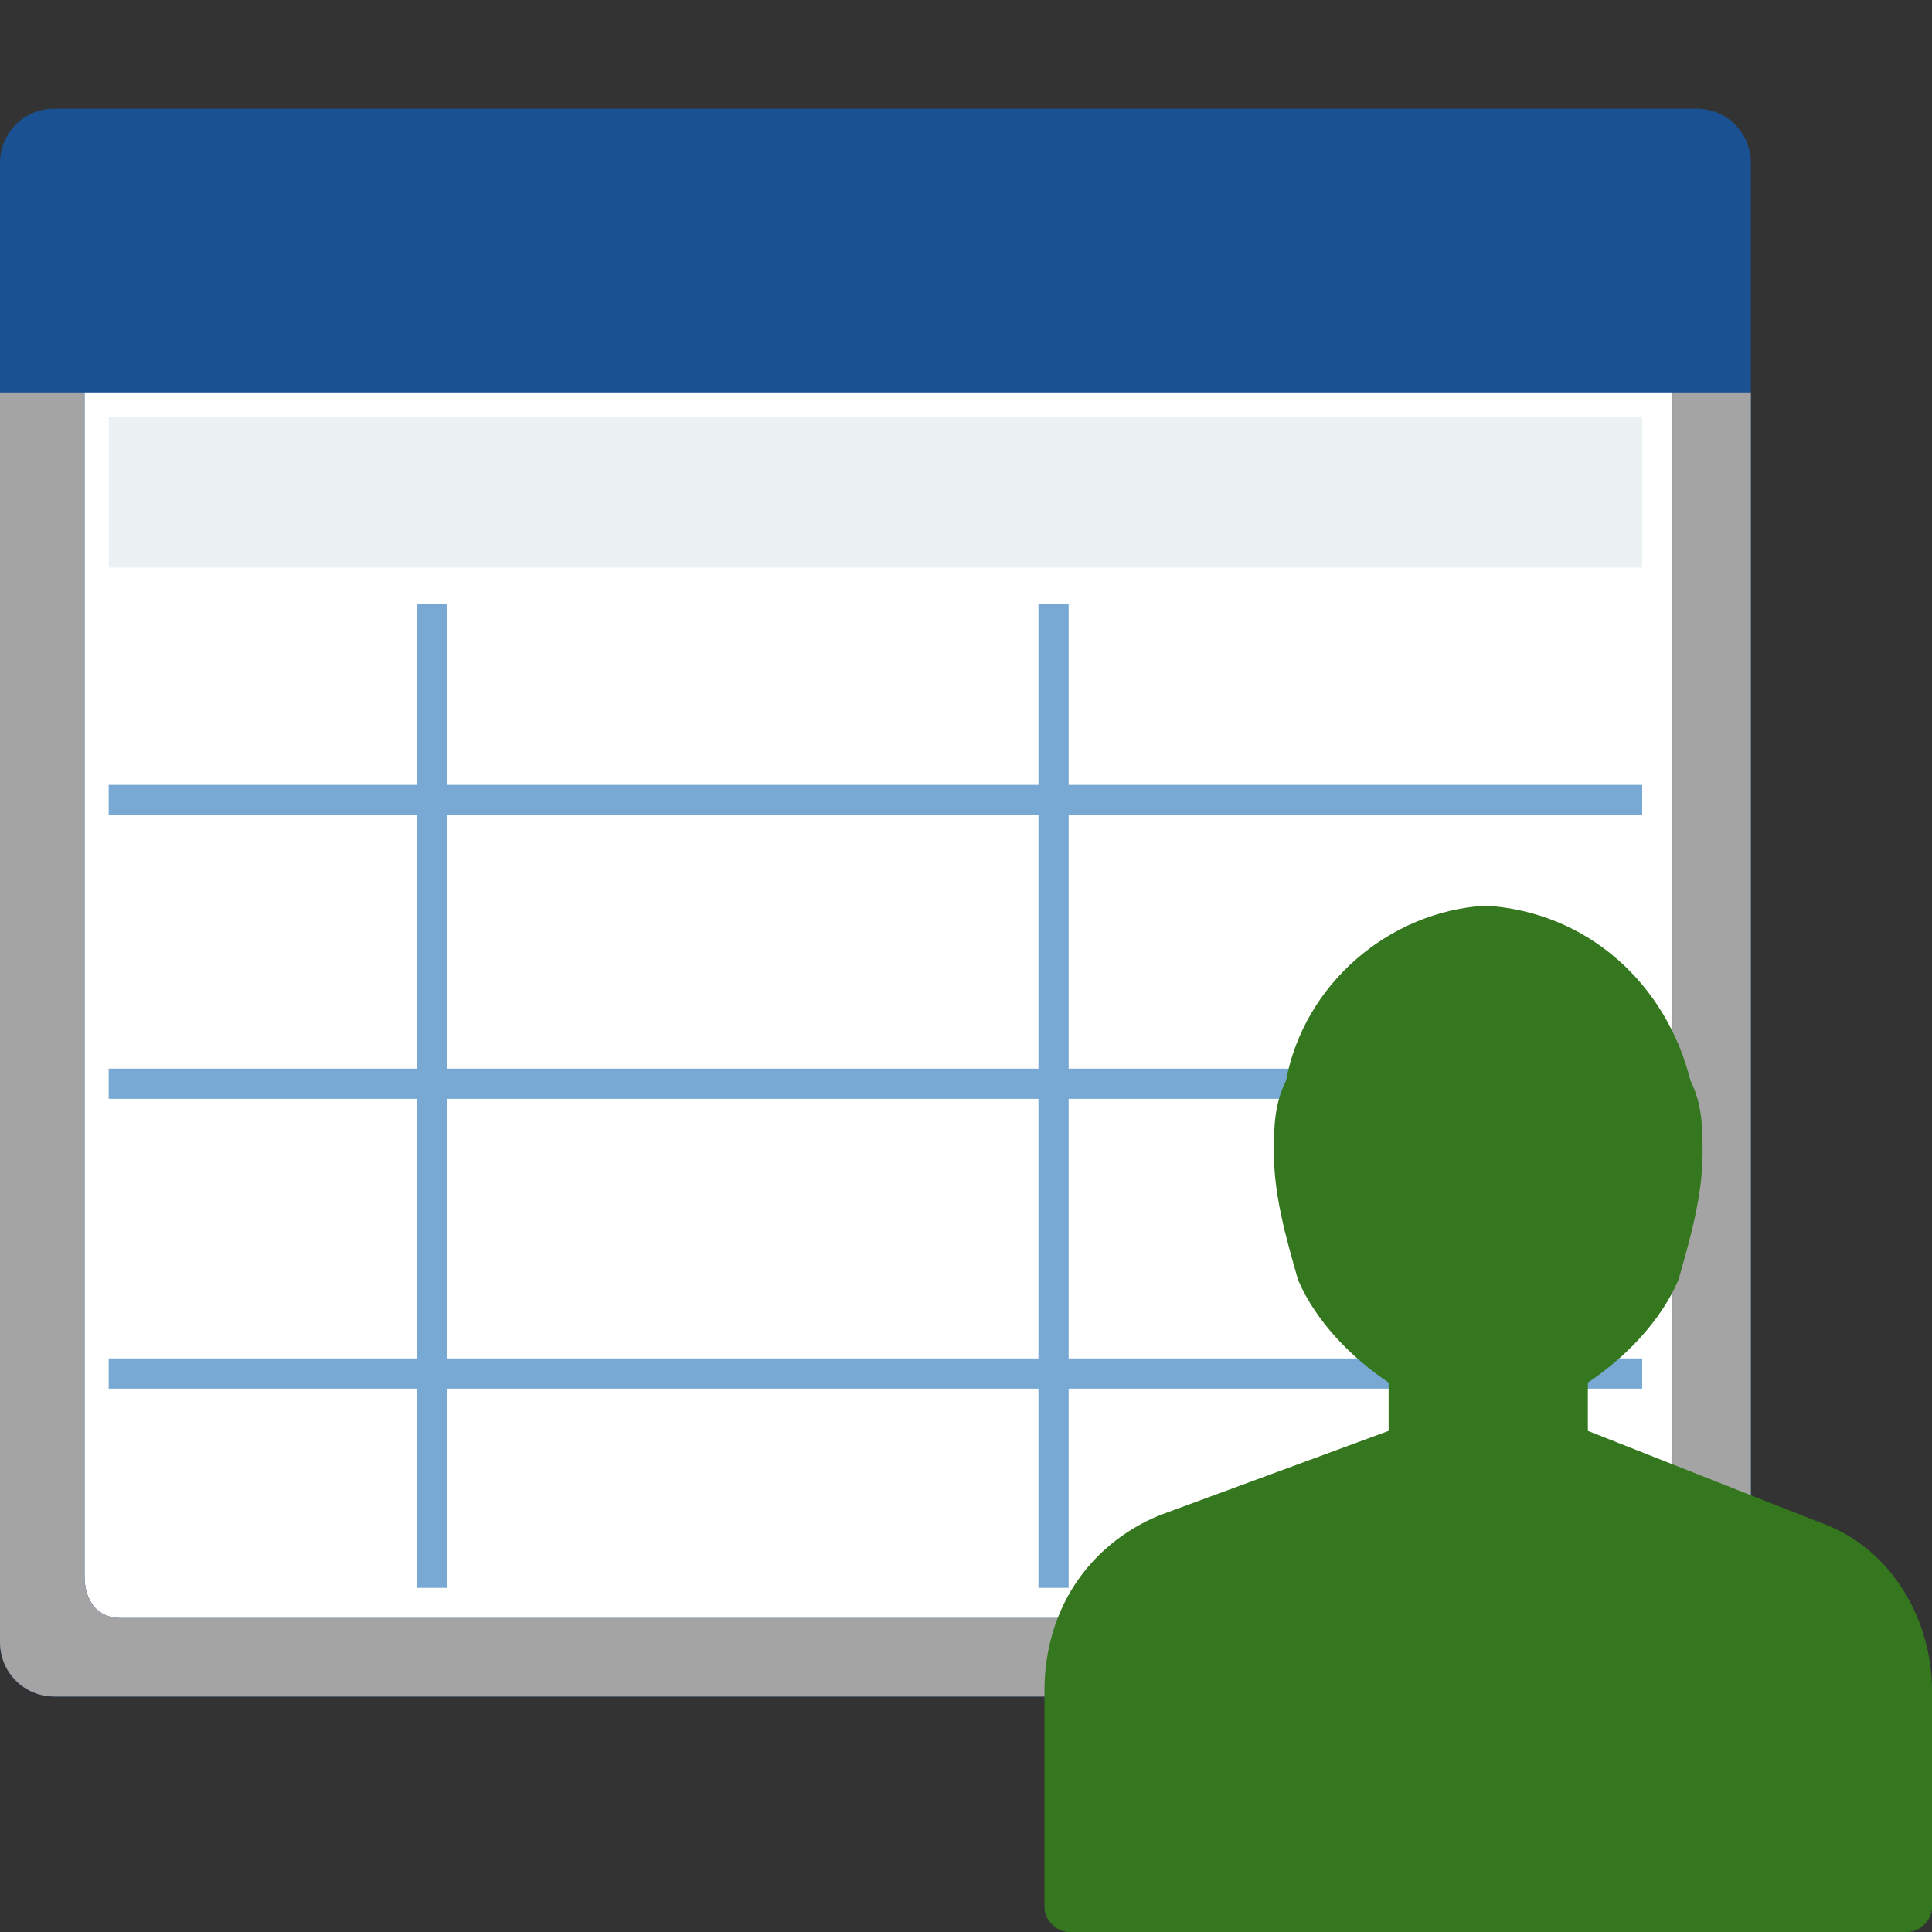
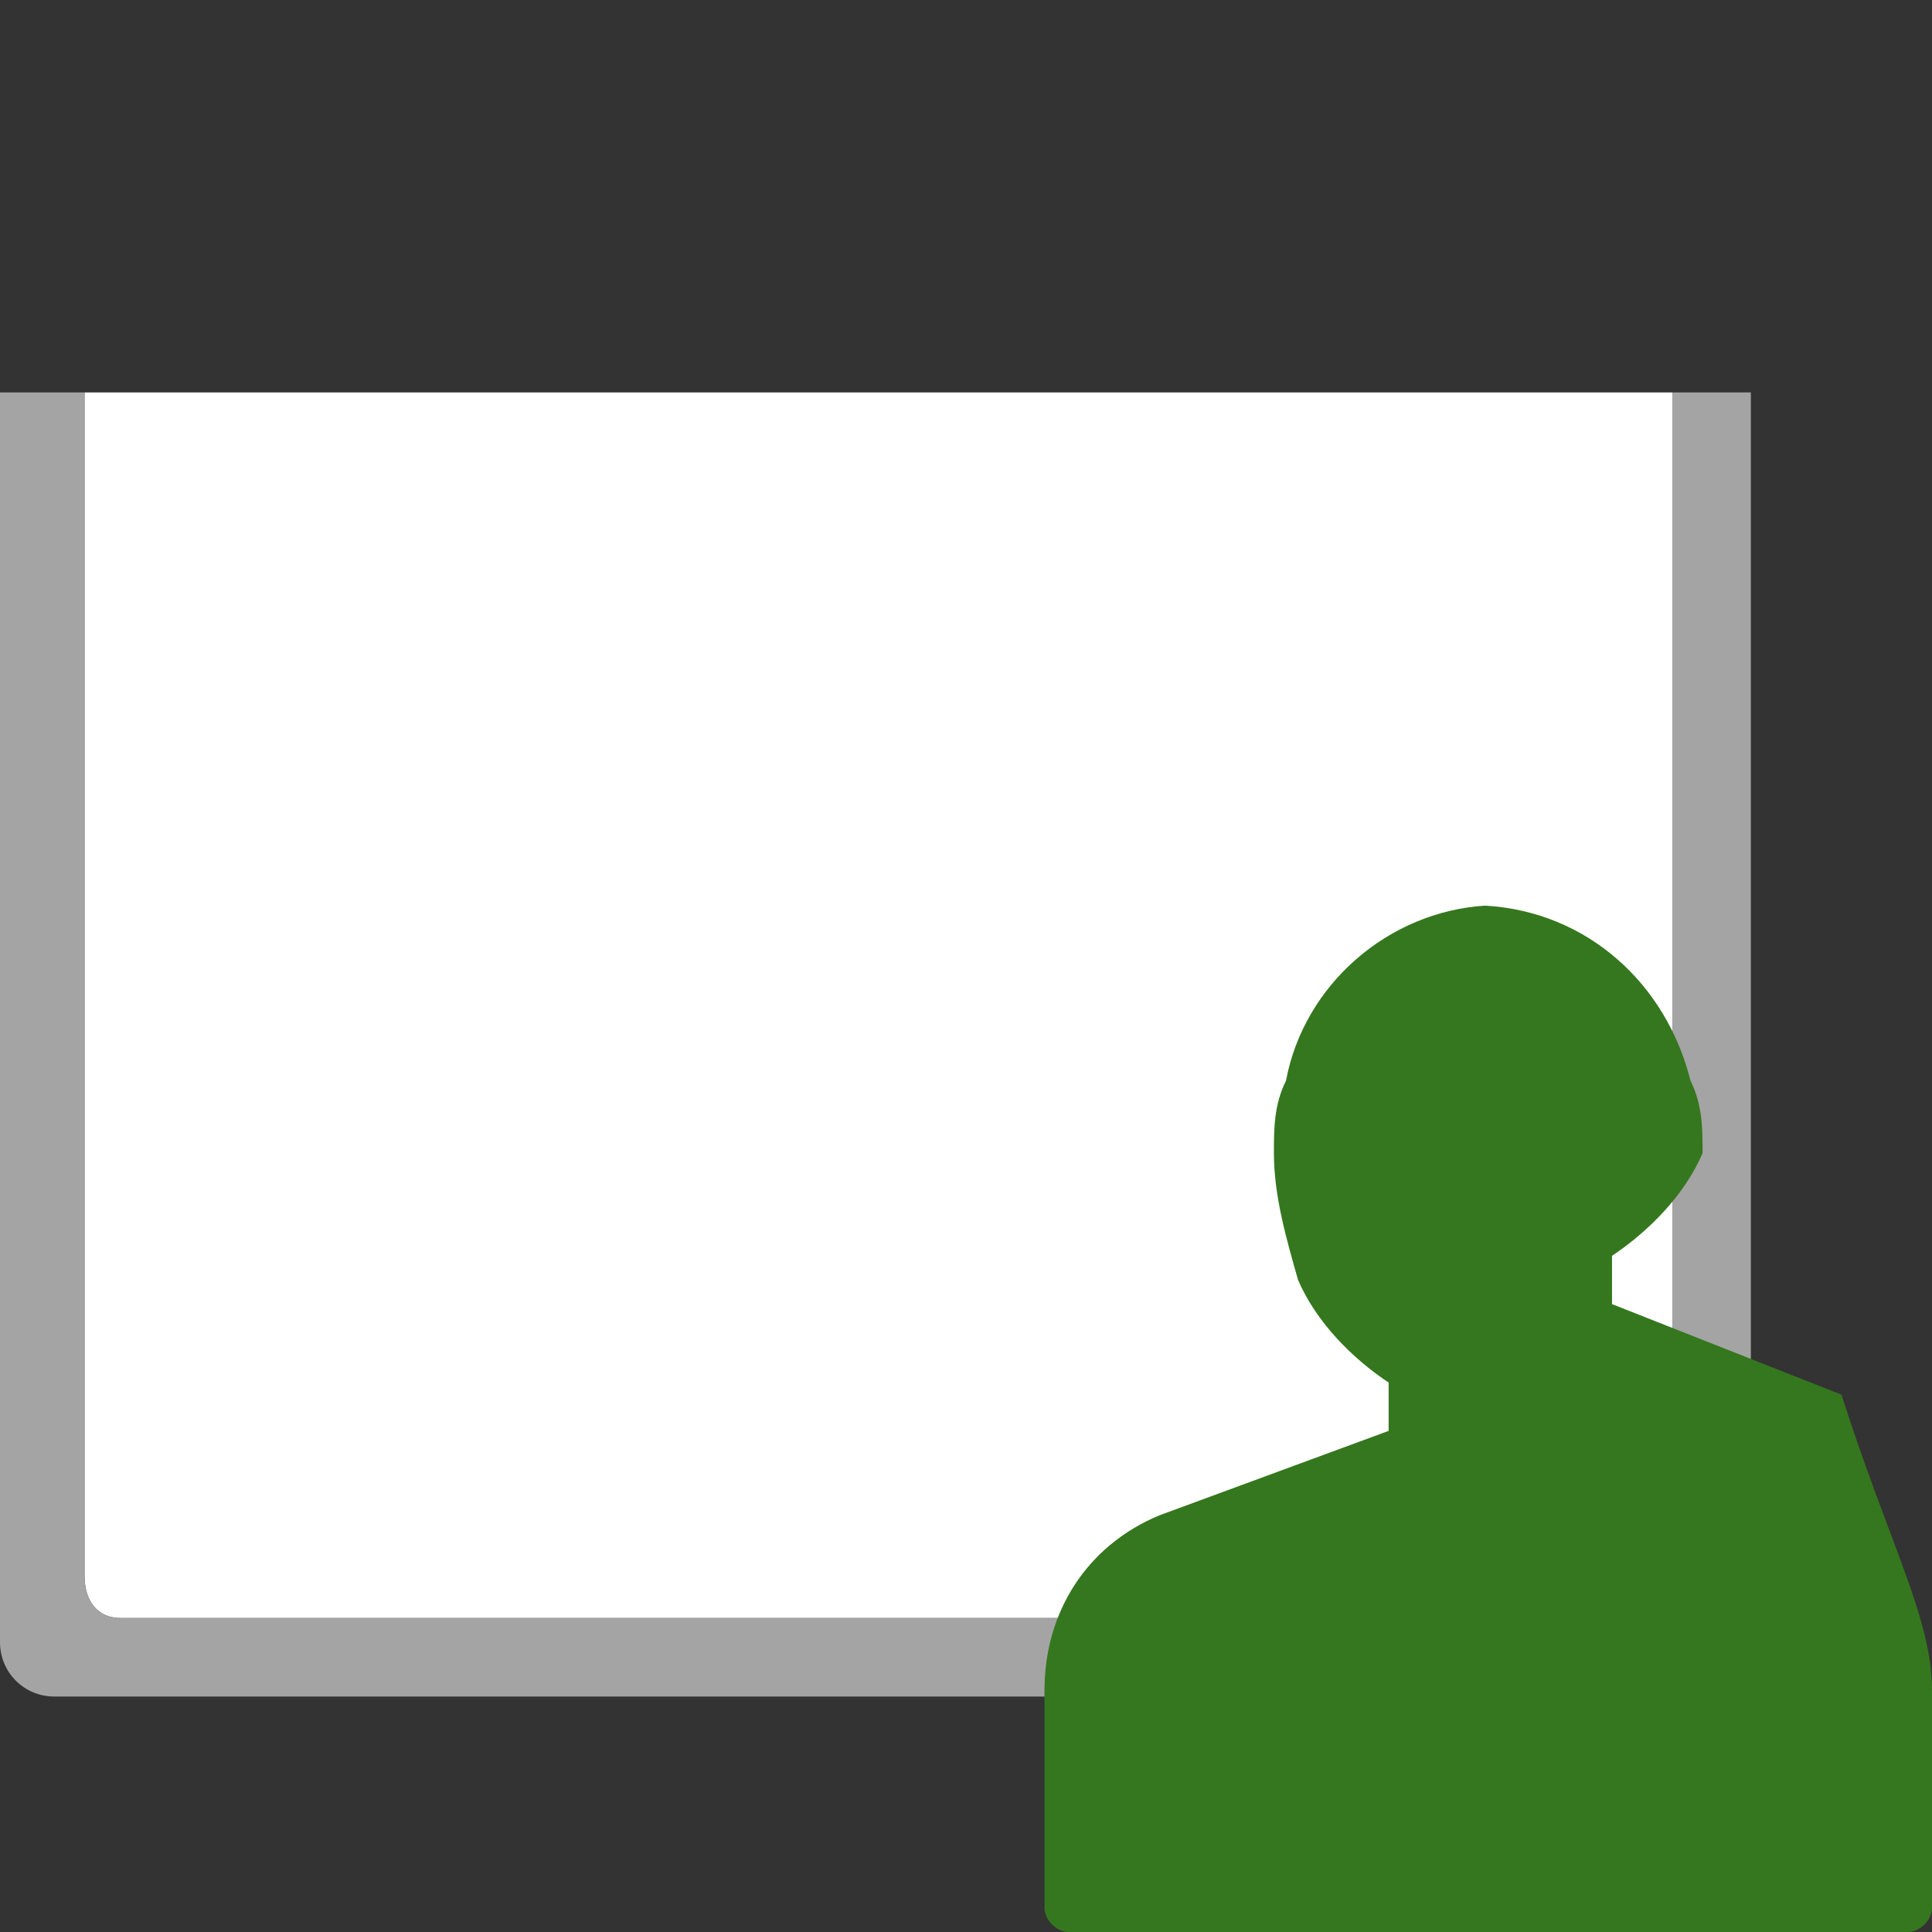
<svg xmlns="http://www.w3.org/2000/svg" version="1.1" id="Layer_1" x="0px" y="0px" viewBox="0 0 32 32" style="enable-background:new 0 0 32 32;" xml:space="preserve">
  <rect x="0" y="0" width="32" height="32" fill="#333333" stroke="none" />
  <style type="text/css">
	.st0{fill:#1A5193;}
	.st1{fill:#FFFFFF;}
	.st2{fill:#A4A4A4;}
	.st3{fill:#ECF1F4;}
	.st4{fill:#78A9D4;}
	.st5{fill:#35771E;}
</style>
  <g id="Layer_2_1_">
    <g id="Layer_1-2">
      <g id="reportmyreport">
        <g id="report">
-           <path class="st0" d="M0.9,1.8h27.2c0.5,0,0.9,0.4,0.9,0.9v24.5c0,0.5-0.4,0.9-0.9,0.9H0.9c-0.5,0-0.9-0.4-0.9-0.9V2.7      C0,2.2,0.4,1.8,0.9,1.8z" />
          <path class="st1" d="M27.7,6.5v19.6c0,0.4-0.3,0.7-0.7,0.7h0H2c-0.4,0-0.6-0.3-0.6-0.7V6.5H27.7z" />
          <path class="st2" d="M1.4,6.5v19.6c0,0.4,0.2,0.7,0.6,0.7h25c0.4,0,0.7-0.3,0.7-0.7v0V6.5H29v20.7c0,0.5-0.4,0.9-0.9,0.9H0.9      c-0.5,0-0.9-0.4-0.9-0.9V6.5H1.4z" />
-           <rect x="1.8" y="6.9" class="st3" width="25.4" height="2.5" />
-           <path class="st4" d="M17.7,18.2h9.5v-0.5h-9.5v-4.2h9.5V13h-9.5v-3h-0.5v3H7.4v-3H6.9v3H1.8v0.5h5.1v4.2H1.8v0.5h5.1v4.3H1.8V23      h5.1v3.3h0.5V23h9.8v3.3h0.5V23h9.5v-0.5h-9.5V18.2 M17.2,18.2v4.3H7.4v-4.3H17.2 M17.2,13.5v4.2H7.4v-4.2H17.2z" />
        </g>
        <g id="UserPermissions">
-           <path id="User" class="st5" d="M32,28v3.6c0,0.2-0.2,0.4-0.4,0.4H17.7c-0.2,0-0.4-0.2-0.4-0.4V28c0-1.3,0.7-2.4,1.9-2.9l3.8-1.4      v-0.8c-0.6-0.4-1.2-1-1.5-1.7c-0.2-0.7-0.4-1.4-0.4-2.1c0-0.4,0-0.8,0.2-1.2c0.3-1.6,1.7-2.8,3.3-2.9c1.7,0.1,3,1.3,3.4,2.9      c0.2,0.4,0.2,0.8,0.2,1.2c0,0.7-0.2,1.4-0.4,2.1c-0.3,0.7-0.9,1.3-1.5,1.7v0.8l3.8,1.5C31.3,25.6,32,26.8,32,28z" />
+           <path id="User" class="st5" d="M32,28v3.6c0,0.2-0.2,0.4-0.4,0.4H17.7c-0.2,0-0.4-0.2-0.4-0.4V28c0-1.3,0.7-2.4,1.9-2.9l3.8-1.4      v-0.8c-0.6-0.4-1.2-1-1.5-1.7c-0.2-0.7-0.4-1.4-0.4-2.1c0-0.4,0-0.8,0.2-1.2c0.3-1.6,1.7-2.8,3.3-2.9c1.7,0.1,3,1.3,3.4,2.9      c0.2,0.4,0.2,0.8,0.2,1.2c-0.3,0.7-0.9,1.3-1.5,1.7v0.8l3.8,1.5C31.3,25.6,32,26.8,32,28z" />
        </g>
      </g>
    </g>
  </g>
</svg>